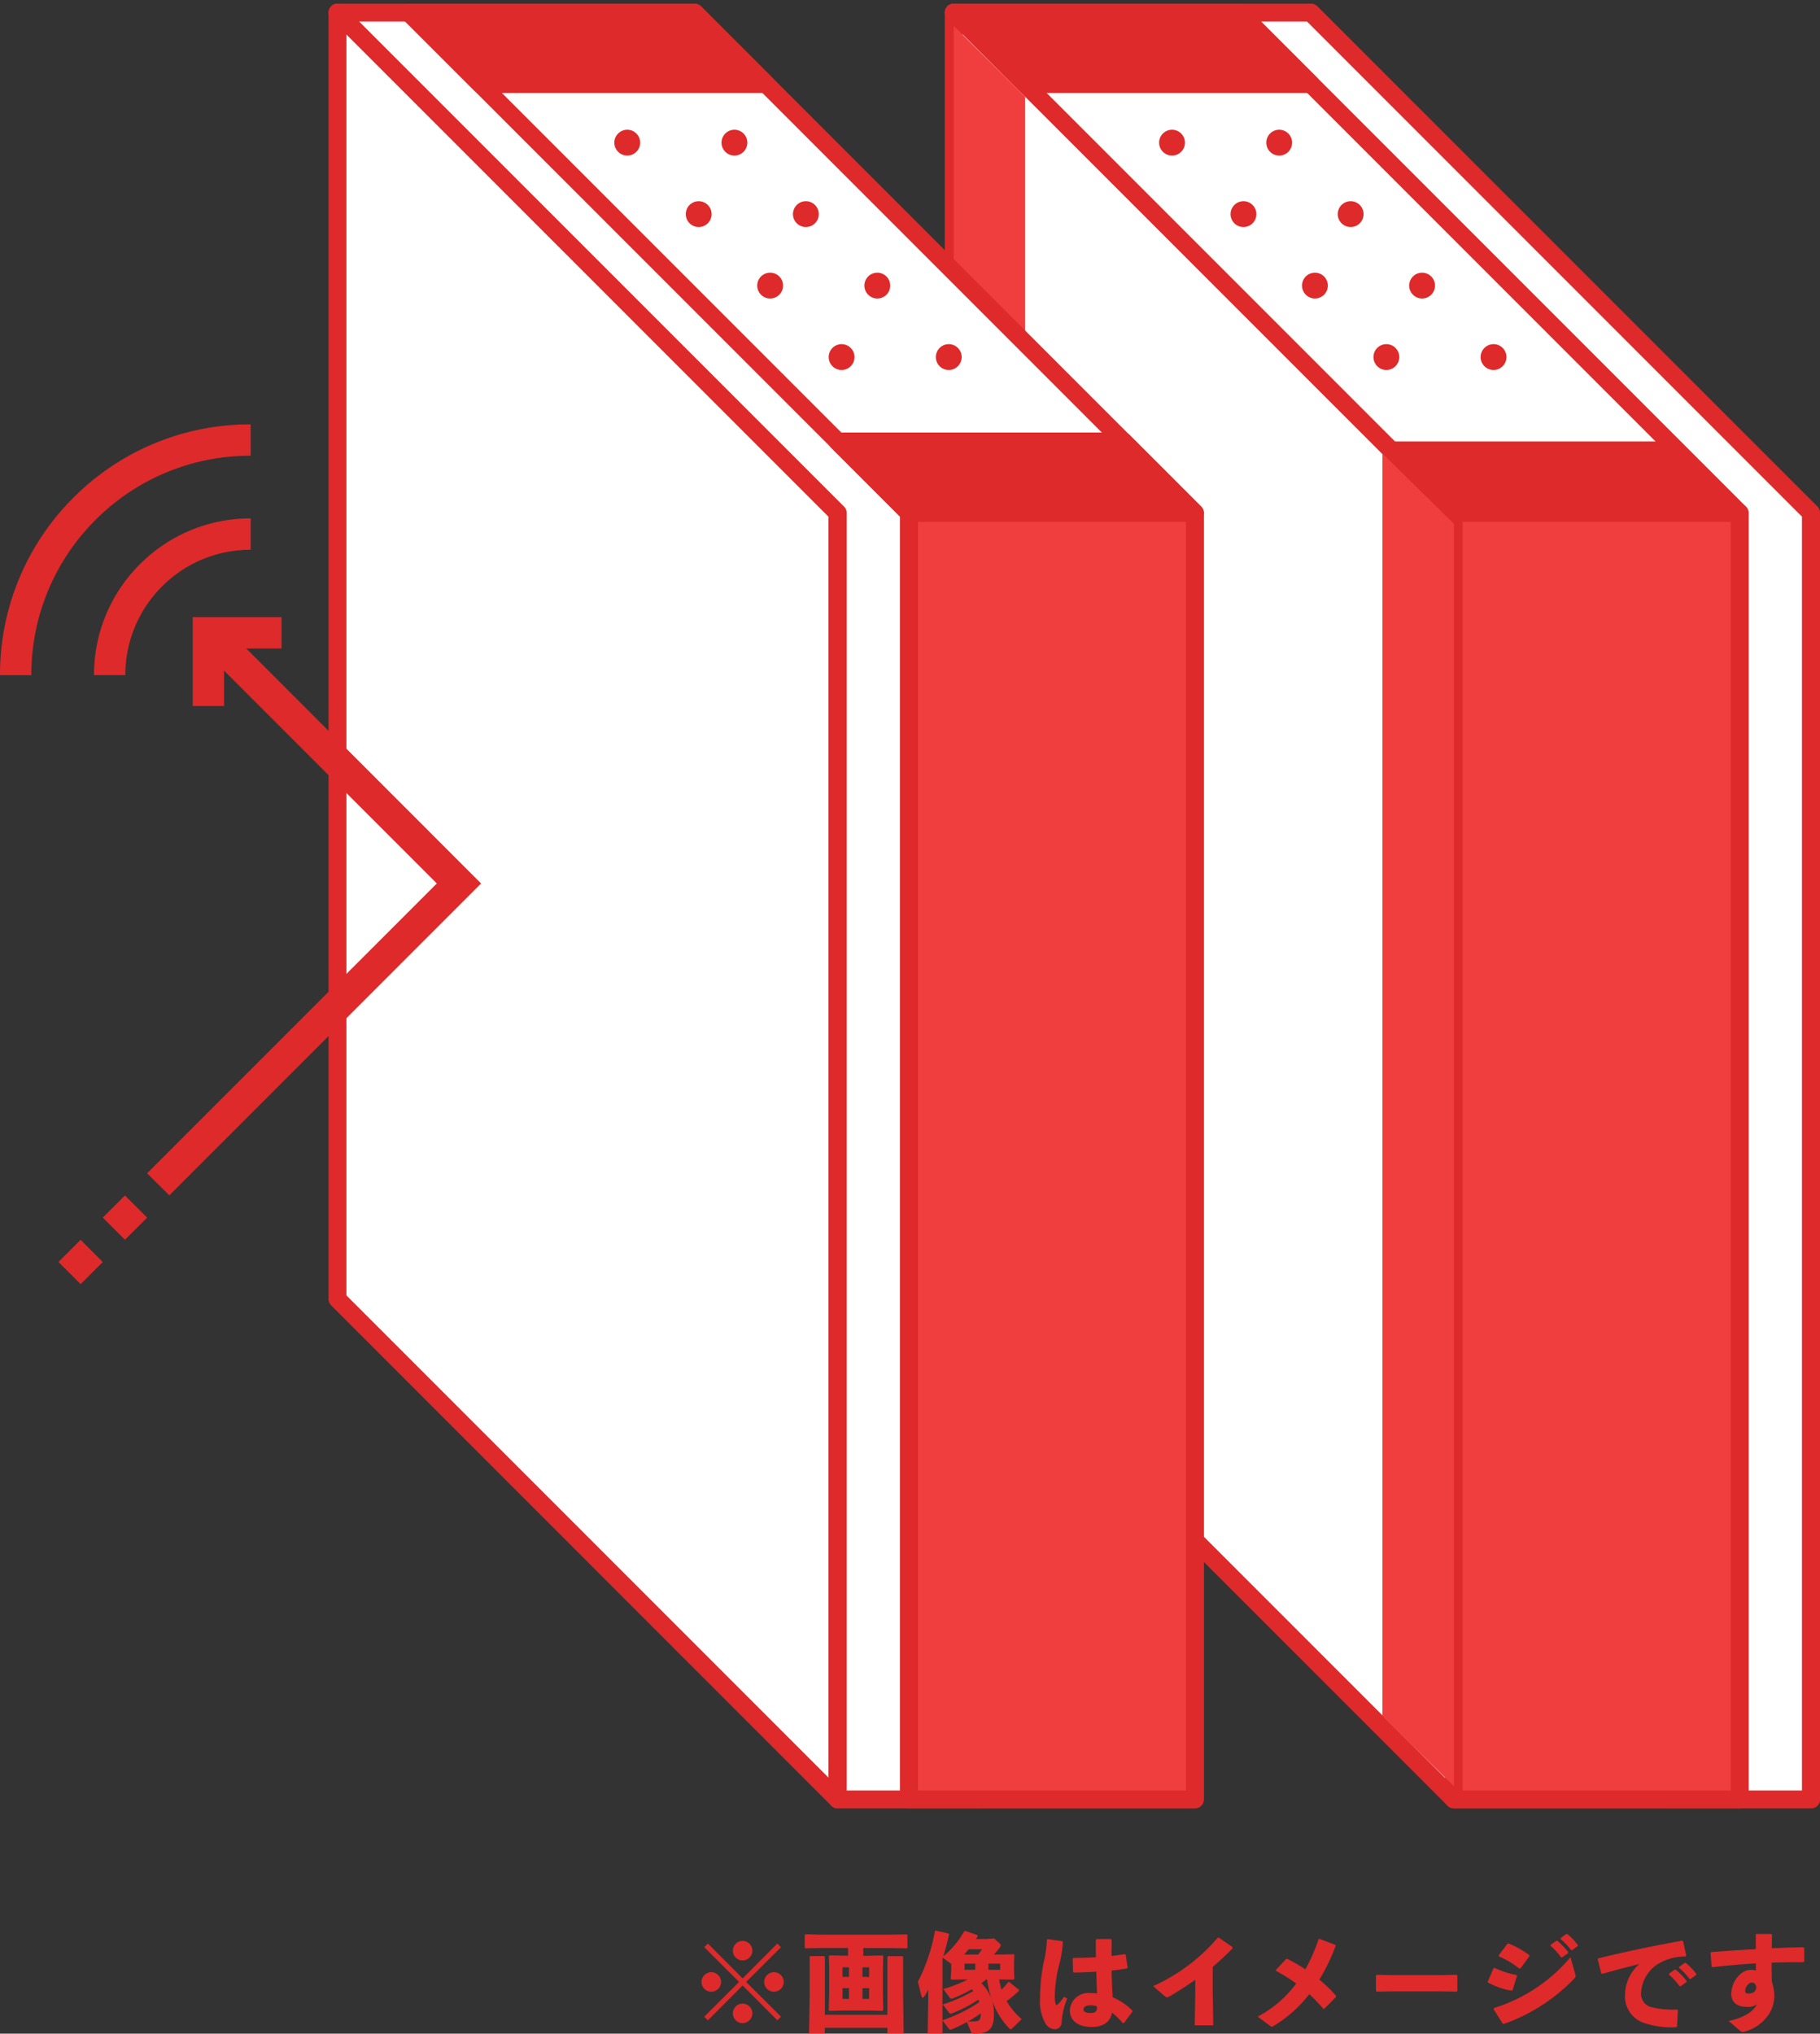
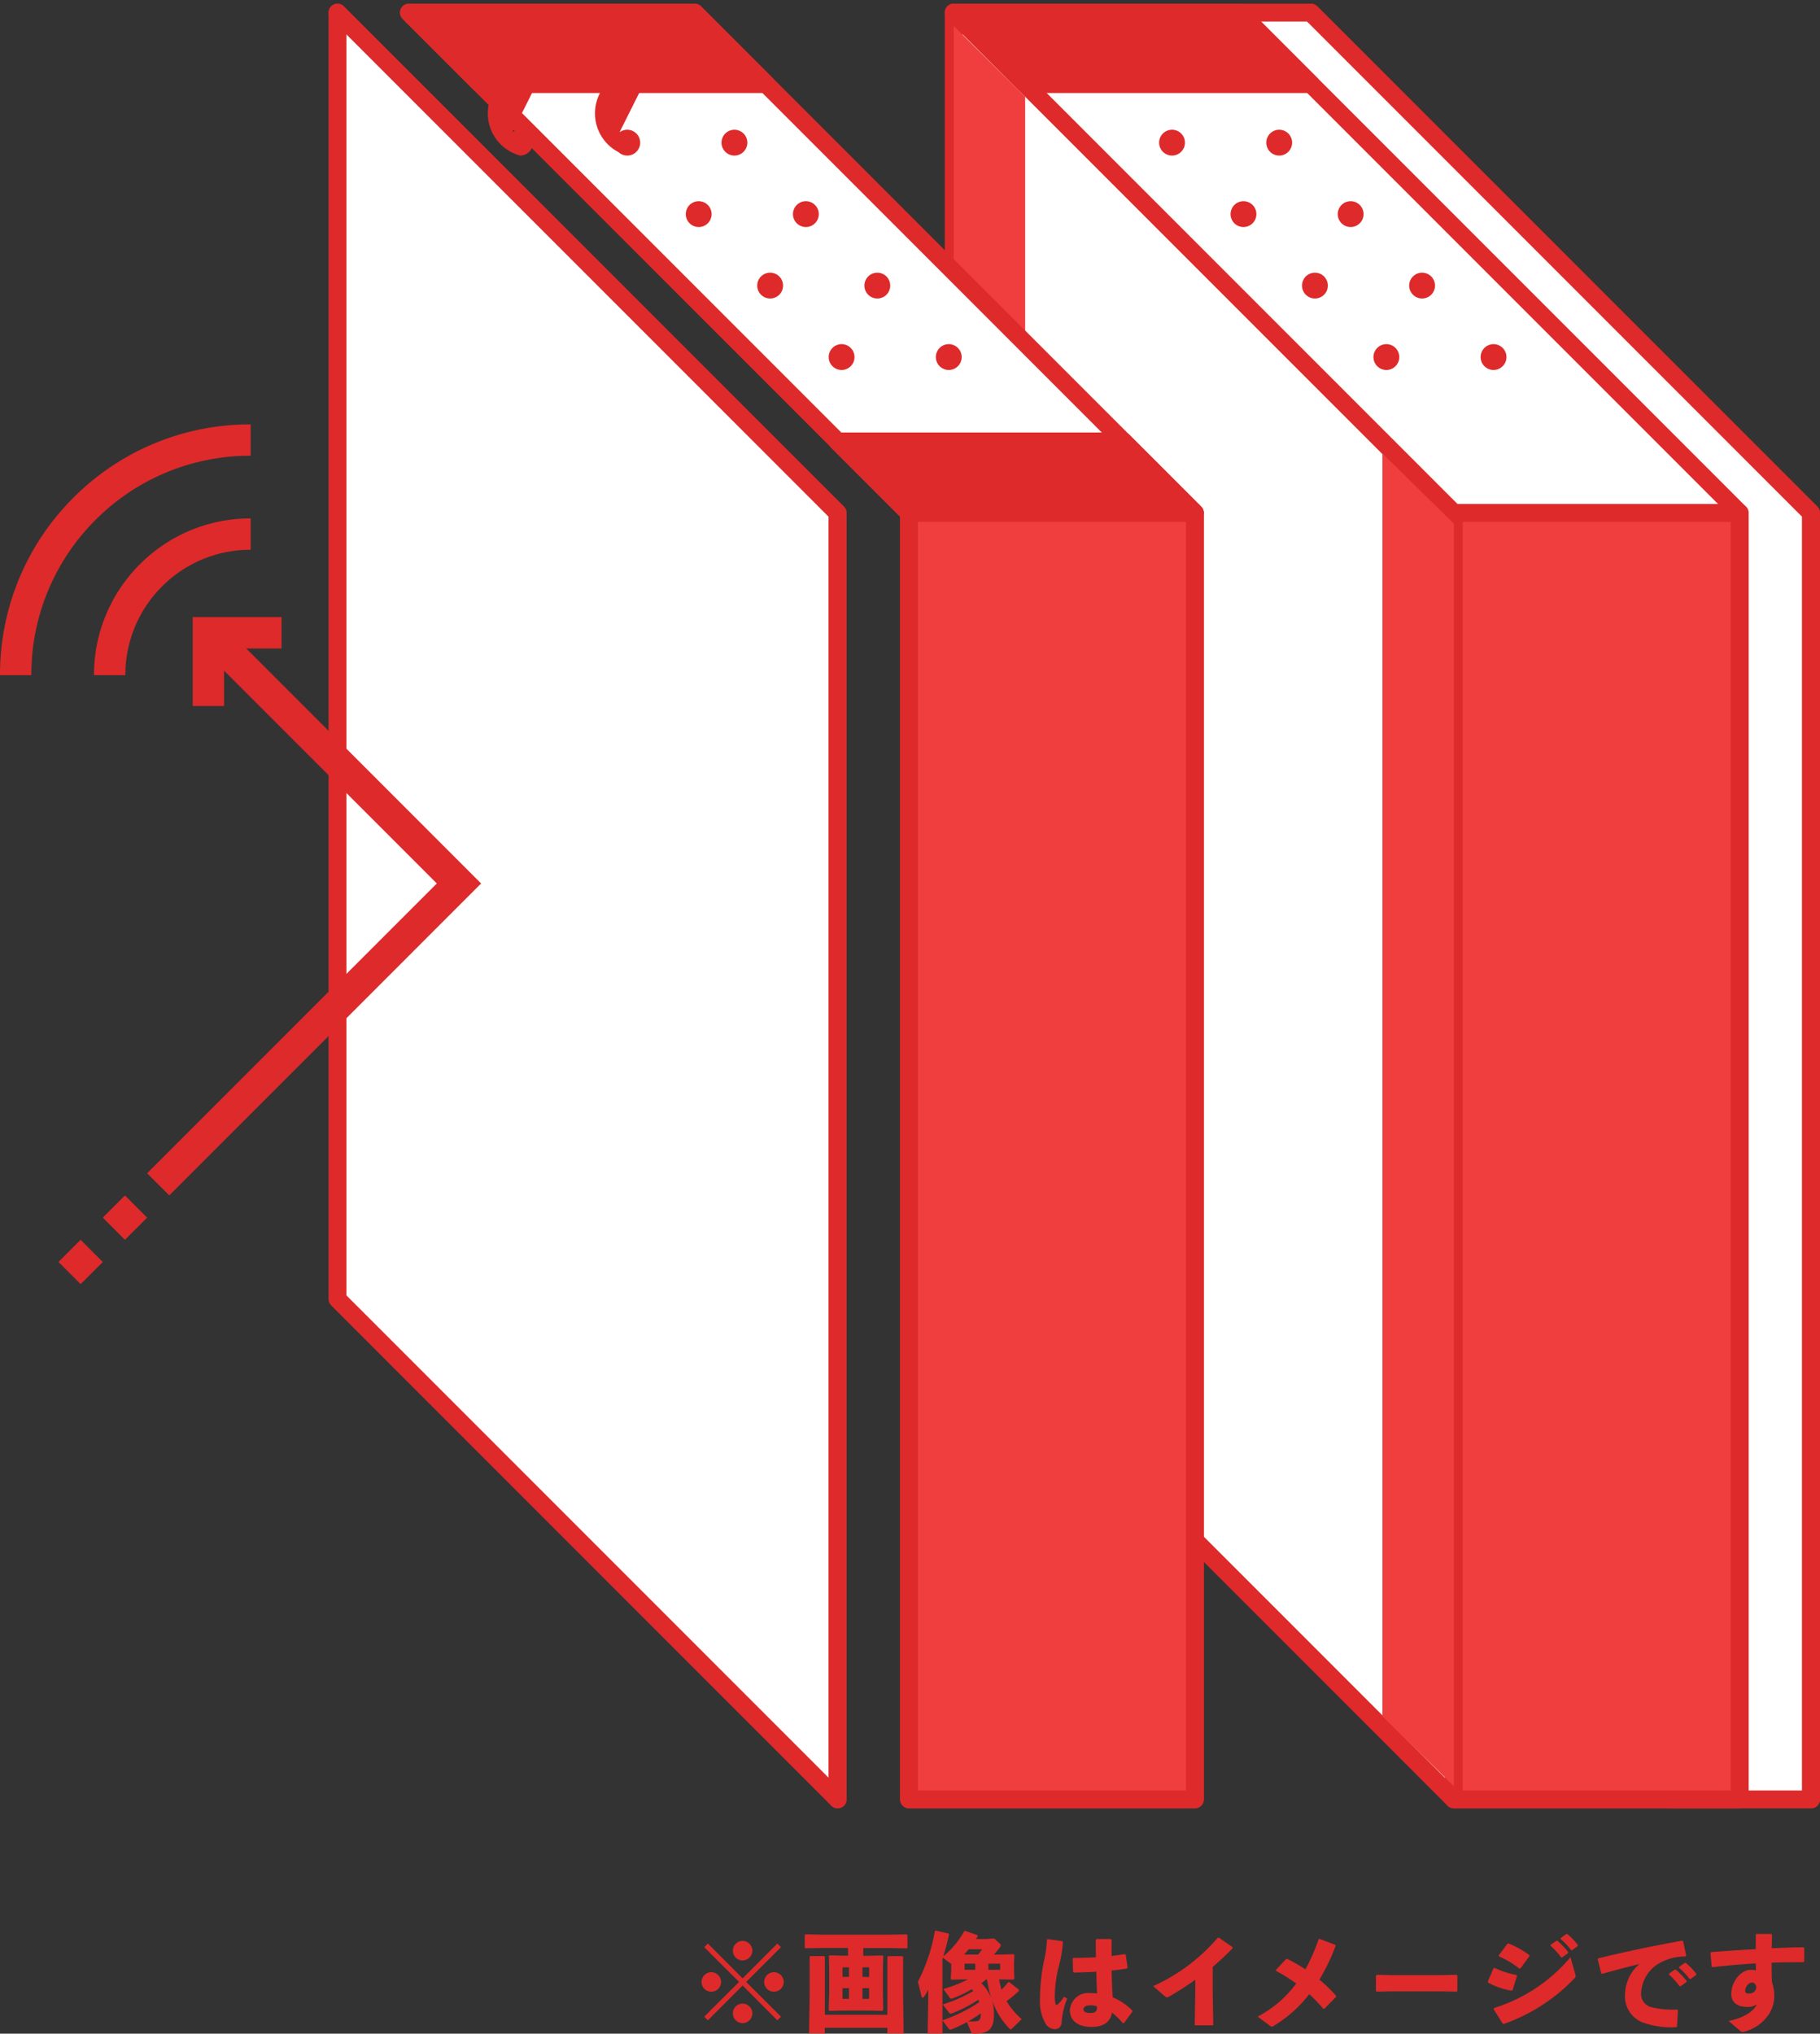
<svg xmlns="http://www.w3.org/2000/svg" width="203.79" height="227.638" viewBox="0 0 203.79 227.638">
  <rect x="0" y="0" width="203.79" height="227.638" fill="#333333" stroke="none" />
  <defs>
    <clipPath id="clip-path">
-       <path id="パス_85" data-name="パス 85" d="M136,136V280l37.655,37.914V173.655Z" fill="#fff" />
-     </clipPath>
+       </clipPath>
  </defs>
  <g id="img_dbox_silent" transform="translate(-727.21 -28.586)">
    <path id="パス_87" data-name="パス 87" d="M-119.64.048a1.117,1.117,0,0,0,1.1-1.1,1.114,1.114,0,0,0-1.1-1.092,1.1,1.1,0,0,0-1.092,1.092A1.106,1.106,0,0,0-119.64.048Zm0-7.02a1.114,1.114,0,0,0,1.1-1.092,1.117,1.117,0,0,0-1.1-1.1,1.106,1.106,0,0,0-1.092,1.1A1.1,1.1,0,0,0-119.64-6.972Zm-3.5,3.5a1.1,1.1,0,0,0,1.092-1.092,1.114,1.114,0,0,0-1.092-1.1,1.117,1.117,0,0,0-1.1,1.1A1.106,1.106,0,0,0-123.144-3.468Zm7.008,0a1.1,1.1,0,0,0,1.1-1.092,1.117,1.117,0,0,0-1.1-1.1,1.114,1.114,0,0,0-1.092,1.1A1.1,1.1,0,0,0-116.136-3.468Zm.384,3.2.408-.408-3.9-3.888,3.9-3.888-.408-.408-3.888,3.9-3.888-3.9-.408.408,3.9,3.888-3.9,3.888.408.408,3.888-3.9Zm7.92-7.236h-.468l-1.6-.036-.084.084.036,1.3v2.9L-110-1.428l.072.1,1.608-.036h2.748l1.6.036.084-.108-.036-1.812v-2.9l.036-1.3-.084-.084-1.6.036h-.552v-.864h2.868l1.992.036.084-.084v-1.4l-.084-.084-1.992.036H-110.6L-112.6-9.9l-.084.084v1.4l.084.084,1.992-.036h2.772Zm.1,3.636v1.2h-.72v-1.2Zm1.512,0h.744v1.2h-.744Zm-1.512-1.26h-.72V-6.2h.72Zm1.512,0V-6.2h.744v1.08Zm-4.212,4.236v-6.48l-.084-.084h-1.536l-.084.084v4.416L-112.2,1.2h1.764V.564h7.008V1.2h1.824l-.06-4.152V-7.368l-.084-.084h-1.6l-.084.084v6.48ZM-88.392-.4a8.64,8.64,0,0,1-1.692-2.016A10.314,10.314,0,0,0-88.7-3.576l.012-.108-1.1-.876-.108.012a7.134,7.134,0,0,1-.756.84c-.108-.372-.192-.756-.264-1.14h.264l1.344.024.1-.1-.036-.972v-.852l.036-.852-.084-.072-1.272.036H-91.5c.216-.228.42-.48.636-.756a.48.48,0,0,0,.132-.276.286.286,0,0,0-.132-.216l-.612-.552-.84.06H-93.5c.06-.1.12-.192.192-.3l-.036-.132-1.368-.468-.108.024a9.715,9.715,0,0,1-2.34,2.808c.228-.744.444-1.548.636-2.436l-.06-.108-1.428-.324-.1.06a19.767,19.767,0,0,1-1.9,5.664L-99.6-2.94c.024.084.06.132.12.132s.108-.036.168-.12a3.369,3.369,0,0,0,.456-.8v1.224l-.06,3.708h1.656V-.264l.7.924a.247.247,0,0,0,.192.108.528.528,0,0,0,.12-.024,15.771,15.771,0,0,0,1.728-.816l.456,1.1c.072.18.132.192.384.192,1.62,0,2.184-.516,2.184-2.184a5.356,5.356,0,0,0-.228-1.608A8.441,8.441,0,0,0-89.8.612c.072.084.12.12.18.12s.108-.036.192-.12Zm-3.876-4.452a11.975,11.975,0,0,0,.492,2.136A4.964,4.964,0,0,0-92.9-4.428c.18-.132.372-.276.552-.42Zm-2.136,0a15.947,15.947,0,0,1-2.76,1.08l.72.972a.227.227,0,0,0,.18.108.411.411,0,0,0,.192-.048,16.432,16.432,0,0,0,2.1-1.008c.048.06.108.132.156.2a16.009,16.009,0,0,1-3.42,1.5l.708.912a.232.232,0,0,0,.192.12.313.313,0,0,0,.132-.036A14.9,14.9,0,0,0-93.24-2.58a2.334,2.334,0,0,1,.1.264A13.314,13.314,0,0,1-94.92-1.26a18.2,18.2,0,0,1-2.34.984V-7.128c.012-.048.036-.1.048-.144l.936.684v.672l-.06,1.008.084.084,1.392-.024Zm.816-1.08h-1.2v-.684h1.2Zm-1.248-1.7c.18-.192.336-.384.5-.588h1.512c-.12.168-.264.372-.444.588Zm.444,7.488a13.7,13.7,0,0,0,1.428-.912c-.012.708-.168.852-.528.888C-93.7-.144-94.032-.144-94.392-.144Zm2.28-6.468H-90.8v.684h-1.308ZM-76.932.024-76-1.224l.012-.132a6.788,6.788,0,0,0-2.208-1.488c-.06-.9-.108-1.92-.12-3,.636-.06,1.224-.144,1.716-.228l.072-.1L-76.74-7.62l-.12-.06c-.468.072-.972.144-1.464.2,0-.576.012-1.176.012-1.788l-.1-.1h-1.584l-.1.108c0,.672,0,1.332.024,1.932-.816.048-1.644.072-2.52.072l-.084.072.036,1.464.084.1c.816-.012,1.692-.036,2.52-.1.024.888.048,1.692.084,2.448a3.7,3.7,0,0,0-.756-.048A2.052,2.052,0,0,0-82.992-1.4c0,1.332,1.152,1.872,2.4,1.872,1.272,0,2.1-.468,2.316-1.6A7.788,7.788,0,0,1-77.064.048Zm-3.036-1.86c.036.516-.1.744-.744.744-.576,0-.756-.2-.756-.408,0-.252.252-.444.732-.444A1.9,1.9,0,0,1-79.968-1.836ZM-85.56-9.3a13.033,13.033,0,0,1-.348,2.448A21.451,21.451,0,0,0-86.34-2.64,4.946,4.946,0,0,0-85.656.2a1.276,1.276,0,0,0,.948.528.765.765,0,0,0,.792-.8,8.628,8.628,0,0,1,.624-2.64l-.36-.192a4.488,4.488,0,0,1-.6.756c-.228.228-.3.2-.36-.036a3.252,3.252,0,0,1-.072-.744,15.167,15.167,0,0,1,.444-3.384,12.859,12.859,0,0,0,.468-2.712l-.072-.108-1.632-.228Zm16.608,5.856-.06,3.732h2.076L-67-3.48V-6.252c.708-.6,1.452-1.284,2.22-2.076l-.012-.144-1.5-1.044h-.144A20.673,20.673,0,0,1-73.668-4.1l1.284,1.116c.216.18.276.18.516.048,1.056-.612,2-1.224,2.916-1.872Zm10.164-3.684-1.128,1.212v.108a18.93,18.93,0,0,1,2.268,1.416,12.738,12.738,0,0,1-4.32,3.708l1.38,1.02a.335.335,0,0,0,.216.1A.357.357,0,0,0-60.2.372,14.617,14.617,0,0,0-56.184-3.2,20.437,20.437,0,0,1-54.612-1.56h.108l1.32-1.332-.012-.132a15.526,15.526,0,0,0-1.86-1.8,22.113,22.113,0,0,0,1.824-3.792l-.036-.1-1.776-.672-.1.036a20.691,20.691,0,0,1-1.476,3.372,20.652,20.652,0,0,0-2.04-1.176Zm19.1,3.648.084-.1v-1.7l-.1-.084-1.848.036H-46.9l-1.716-.036-.108.072v1.716l.084.1,1.788-.036h5.364Zm10.512-5.136a7.581,7.581,0,0,1,1.188,1.3h.12l.66-.468.012-.12A7.7,7.7,0,0,0-28.416-9.18l-.12.012-.624.444Zm1.128-.756a7.221,7.221,0,0,1,1.176,1.248h.12l.624-.456.012-.12A7.26,7.26,0,0,0-27.3-9.936l-.12.012-.612.444Zm-6.9,1.944a10.165,10.165,0,0,1,2.28,1.368l.132-.024,1-1.368-.024-.132a10.954,10.954,0,0,0-2.292-1.284L-34-8.844l-.972,1.3ZM-36.168-4.5a8.136,8.136,0,0,0,2.64.912l.108-.06.492-1.6-.06-.1a9.549,9.549,0,0,1-2.46-.8l-.108.048L-36.2-4.608Zm9.228-2.832a18.318,18.318,0,0,1-8.568,5.688l-.036.132,1.02,1.62.132.024a20.272,20.272,0,0,0,7.9-5.1c.1-.108.132-.168.132-.252a.736.736,0,0,0-.036-.192Zm11.028,1.944a7.581,7.581,0,0,1,1.188,1.3h.12l.66-.468.012-.12a7.7,7.7,0,0,0-1.224-1.272l-.12.012L-15.9-5.5Zm1.128-.756A7.221,7.221,0,0,1-13.608-4.9h.12l.624-.456.012-.12A7.26,7.26,0,0,0-14.04-6.708l-.12.012-.612.444Zm-8.6.672c1.7-.48,2.988-.816,4.164-1.1a4.564,4.564,0,0,0-1.608,3.384A3.122,3.122,0,0,0-18.9-.048,9.553,9.553,0,0,0-15.108.5l.1-.072.1-1.824L-15-1.476a10.109,10.109,0,0,1-2.868-.264,1.524,1.524,0,0,1-1.164-1.62,4.1,4.1,0,0,1,1.74-3.12,5.852,5.852,0,0,1,3.228-.936l.084-.108-.348-1.6-.108-.06c-3.384.612-6.06,1.164-9.408,1.98l-.048.1.4,1.584ZM-7.86.972a.363.363,0,0,0,.192.06A.437.437,0,0,0-7.5,1.008c.036-.012.072-.024.12-.036A4.709,4.709,0,0,0-4.62-1.116a3.812,3.812,0,0,0,.5-1.968A4.833,4.833,0,0,0-4.38-4.548c-.036-.816-.036-1.512-.036-2.172,1.164-.048,2.364-.06,3.552-.06l.1-.084v-1.5l-.1-.084c-1.14.012-2.34.06-3.54.108.012-.456.024-.948.036-1.5l-.1-.1H-6.12l-.072.084v1.62c-1.608.084-3.312.2-4.98.324l-.084.108.12,1.512.1.072c1.692-.192,3.312-.336,4.848-.42.012.288.012.516.012.78a2.175,2.175,0,0,0-.6-.06c-1.056,0-2.16,1.284-2.16,2.712,0,.852.6,1.428,1.7,1.428a1.654,1.654,0,0,0,1.152-.276c-.312.744-1.4,1.5-3.144,1.86Zm1.728-5c-.024.552-.372.756-.864.756-.312,0-.384-.108-.384-.336,0-.372.4-.888.732-.888C-6.408-4.5-6.216-4.368-6.132-4.032Z" transform="translate(930 255)" fill="#de2a2a" />
    <g id="グループ_26" data-name="グループ 26">
      <g id="グループ_24" data-name="グループ 24" transform="translate(706 -98)">
        <path id="パス_59" data-name="パス 59" d="M2383,347l56,56V547l-56-56Z" transform="translate(-2223 -219)" fill="none" stroke="#de2a2a" stroke-linecap="round" stroke-linejoin="round" stroke-width="2" />
        <path id="パス_60" data-name="パス 60" d="M2399,347l56,56V547h-16V403l-56-56Z" transform="translate(-2231 -219)" fill="#fff" stroke="#de2a2a" stroke-linecap="round" stroke-linejoin="round" stroke-width="2" />
        <path id="パス_61" data-name="パス 61" d="M2391,347l56,56V547" transform="translate(-2223 -219)" fill="none" stroke="#de2a2a" stroke-linecap="round" stroke-linejoin="round" stroke-width="2" />
        <path id="パス_62" data-name="パス 62" d="M2415,347l56,56V547h-32l-56-56V347Z" transform="translate(-2255 -219)" fill="#fff" stroke="#de2a2a" stroke-linecap="round" stroke-linejoin="round" stroke-width="2" />
        <path id="パス_81" data-name="パス 81" d="M128,128l56,56" fill="none" stroke="#de2a2a" stroke-linecap="round" stroke-linejoin="round" stroke-width="2" />
        <path id="合体_2" data-name="合体 2" d="M-2179-185.555a1.445,1.445,0,0,1,1.446-1.445,1.445,1.445,0,0,1,1.445,1.445,1.445,1.445,0,0,1-1.445,1.445A1.445,1.445,0,0,1-2179-185.555Zm-12,0a1.445,1.445,0,0,1,1.446-1.445,1.444,1.444,0,0,1,1.444,1.445,1.444,1.444,0,0,1-1.444,1.445A1.445,1.445,0,0,1-2191-185.555Zm4-8a1.445,1.445,0,0,1,1.445-1.445,1.445,1.445,0,0,1,1.445,1.445,1.445,1.445,0,0,1-1.445,1.445A1.445,1.445,0,0,1-2187-193.555Zm-12,0a1.445,1.445,0,0,1,1.445-1.445,1.445,1.445,0,0,1,1.446,1.445,1.445,1.445,0,0,1-1.446,1.445A1.445,1.445,0,0,1-2199-193.555Zm4-8a1.445,1.445,0,0,1,1.446-1.445,1.445,1.445,0,0,1,1.445,1.445,1.445,1.445,0,0,1-1.445,1.445A1.445,1.445,0,0,1-2195-201.555Zm-12,0a1.445,1.445,0,0,1,1.445-1.445,1.445,1.445,0,0,1,1.445,1.445,1.445,1.445,0,0,1-1.445,1.445A1.445,1.445,0,0,1-2207-201.555Zm4-8a1.445,1.445,0,0,1,1.445-1.445,1.445,1.445,0,0,1,1.446,1.445,1.445,1.445,0,0,1-1.446,1.445A1.445,1.445,0,0,1-2203-209.555Zm-12,0a1.445,1.445,0,0,1,1.446-1.445,1.445,1.445,0,0,1,1.445,1.445,1.445,1.445,0,0,1-1.445,1.445A1.445,1.445,0,0,1-2215-209.555Zm4-8a1.446,1.446,0,0,1,1.445-1.445,1.445,1.445,0,0,1,1.445,1.445,1.446,1.446,0,0,1-1.445,1.445A1.446,1.446,0,0,1-2211-217.554Zm-12,0a1.445,1.445,0,0,1,1.445-1.445,1.445,1.445,0,0,1,1.445,1.445,1.446,1.446,0,0,1-1.445,1.445A1.446,1.446,0,0,1-2223-217.554Z" transform="translate(2366 352.109)" fill="#de2a2a" stroke="rgba(0,0,0,0)" stroke-miterlimit="10" stroke-width="1" />
        <path id="パス_78" data-name="パス 78" d="M2487,403V547h-32V403Z" transform="translate(-2271 -219)" fill="#f03e3e" stroke="#de2a2a" stroke-linecap="round" stroke-linejoin="round" stroke-width="2" />
        <path id="パス_82" data-name="パス 82" d="M176,176V317.312l8,7.851V183.851Z" transform="translate(0 1.354)" fill="#f03e3e" />
        <path id="パス_80" data-name="パス 80" d="M2431,379h32l8,8h-32Z" transform="translate(-2303 -251)" fill="#de2a2a" stroke="#de2a2a" stroke-linecap="round" stroke-linejoin="round" stroke-width="2" />
-         <path id="パス_84" data-name="パス 84" d="M2431,379h32l8,8h-32Z" transform="translate(-2255 -203)" fill="#de2a2a" />
        <path id="パス_83" data-name="パス 83" d="M176,176V318.585l8,7.921V183.921Z" transform="translate(-48 -46.507)" fill="#f03e3e" />
      </g>
      <g id="グループ_23" data-name="グループ 23" transform="translate(597 -98)">
        <path id="パス_59-2" data-name="パス 59" d="M2383,347l56,56V547l-56-56Z" transform="translate(-2215 -219)" fill="#fff" stroke="#de2a2a" stroke-linecap="round" stroke-linejoin="round" stroke-width="2" />
-         <path id="パス_60-2" data-name="パス 60" d="M2399,347l56,56V547h-16V403l-56-56Z" transform="translate(-2215 -219)" fill="#fff" stroke="#de2a2a" stroke-linecap="round" stroke-linejoin="round" stroke-width="2" />
        <path id="パス_61-2" data-name="パス 61" d="M2391,347l56,56V547" transform="translate(-2223 -219)" fill="none" stroke="#de2a2a" stroke-linecap="round" stroke-linejoin="round" stroke-width="2" />
        <path id="パス_62-2" data-name="パス 62" d="M2415,347l56,56V547h-32V403l-56-56Z" transform="translate(-2207 -219)" fill="#fff" stroke="#de2a2a" stroke-linecap="round" stroke-linejoin="round" stroke-width="2" />
-         <path id="合体_2-2" data-name="合体 2" d="M-2179-185.555a1.445,1.445,0,0,1,1.446-1.445,1.445,1.445,0,0,1,1.445,1.445,1.445,1.445,0,0,1-1.445,1.445A1.445,1.445,0,0,1-2179-185.555Zm-12,0a1.445,1.445,0,0,1,1.446-1.445,1.444,1.444,0,0,1,1.444,1.445,1.444,1.444,0,0,1-1.444,1.445A1.445,1.445,0,0,1-2191-185.555Zm4-8a1.445,1.445,0,0,1,1.445-1.445,1.445,1.445,0,0,1,1.445,1.445,1.445,1.445,0,0,1-1.445,1.445A1.445,1.445,0,0,1-2187-193.555Zm-12,0a1.445,1.445,0,0,1,1.445-1.445,1.445,1.445,0,0,1,1.446,1.445,1.445,1.445,0,0,1-1.446,1.445A1.445,1.445,0,0,1-2199-193.555Zm4-8a1.445,1.445,0,0,1,1.446-1.445,1.445,1.445,0,0,1,1.445,1.445,1.445,1.445,0,0,1-1.445,1.445A1.445,1.445,0,0,1-2195-201.555Zm-12,0a1.445,1.445,0,0,1,1.445-1.445,1.445,1.445,0,0,1,1.445,1.445,1.445,1.445,0,0,1-1.445,1.445A1.445,1.445,0,0,1-2207-201.555Zm4-8a1.445,1.445,0,0,1,1.445-1.445,1.445,1.445,0,0,1,1.446,1.445,1.445,1.445,0,0,1-1.446,1.445A1.445,1.445,0,0,1-2203-209.555Zm-12,0a1.445,1.445,0,0,1,1.446-1.445,1.445,1.445,0,0,1,1.445,1.445,1.445,1.445,0,0,1-1.445,1.445A1.445,1.445,0,0,1-2215-209.555Zm4-8a1.446,1.446,0,0,1,1.445-1.445,1.445,1.445,0,0,1,1.445,1.445,1.446,1.446,0,0,1-1.445,1.445A1.446,1.446,0,0,1-2211-217.554Zm-12,0a1.445,1.445,0,0,1,1.445-1.445,1.445,1.445,0,0,1,1.445,1.445,1.446,1.446,0,0,1-1.445,1.445A1.446,1.446,0,0,1-2223-217.554Z" transform="translate(2414 352.109)" fill="#de2a2a" stroke="rgba(0,0,0,0)" stroke-miterlimit="10" stroke-width="1" />
+         <path id="合体_2-2" data-name="合体 2" d="M-2179-185.555a1.445,1.445,0,0,1,1.446-1.445,1.445,1.445,0,0,1,1.445,1.445,1.445,1.445,0,0,1-1.445,1.445A1.445,1.445,0,0,1-2179-185.555Zm-12,0a1.445,1.445,0,0,1,1.446-1.445,1.444,1.444,0,0,1,1.444,1.445,1.444,1.444,0,0,1-1.444,1.445A1.445,1.445,0,0,1-2191-185.555Zm4-8a1.445,1.445,0,0,1,1.445-1.445,1.445,1.445,0,0,1,1.445,1.445,1.445,1.445,0,0,1-1.445,1.445A1.445,1.445,0,0,1-2187-193.555Zm-12,0a1.445,1.445,0,0,1,1.445-1.445,1.445,1.445,0,0,1,1.446,1.445,1.445,1.445,0,0,1-1.446,1.445A1.445,1.445,0,0,1-2199-193.555Zm4-8a1.445,1.445,0,0,1,1.446-1.445,1.445,1.445,0,0,1,1.445,1.445,1.445,1.445,0,0,1-1.445,1.445A1.445,1.445,0,0,1-2195-201.555Zm-12,0a1.445,1.445,0,0,1,1.445-1.445,1.445,1.445,0,0,1,1.445,1.445,1.445,1.445,0,0,1-1.445,1.445A1.445,1.445,0,0,1-2207-201.555Zm4-8a1.445,1.445,0,0,1,1.445-1.445,1.445,1.445,0,0,1,1.446,1.445,1.445,1.445,0,0,1-1.446,1.445A1.445,1.445,0,0,1-2203-209.555Zm-12,0a1.445,1.445,0,0,1,1.446-1.445,1.445,1.445,0,0,1,1.445,1.445,1.445,1.445,0,0,1-1.445,1.445A1.445,1.445,0,0,1-2215-209.555Za1.446,1.446,0,0,1,1.445-1.445,1.445,1.445,0,0,1,1.445,1.445,1.446,1.446,0,0,1-1.445,1.445A1.446,1.446,0,0,1-2211-217.554Zm-12,0a1.445,1.445,0,0,1,1.445-1.445,1.445,1.445,0,0,1,1.445,1.445,1.446,1.446,0,0,1-1.445,1.445A1.446,1.446,0,0,1-2223-217.554Z" transform="translate(2414 352.109)" fill="#de2a2a" stroke="rgba(0,0,0,0)" stroke-miterlimit="10" stroke-width="1" />
        <path id="パス_78-2" data-name="パス 78" d="M2447,395h32l8,8V547h-32V403Z" transform="translate(-2223 -219)" fill="#f03e3e" stroke="#de2a2a" stroke-linecap="round" stroke-linejoin="round" stroke-width="2" />
        <path id="パス_80-2" data-name="パス 80" d="M2431,379h32l8,8h-32Z" transform="translate(-2255 -251)" fill="#de2a2a" stroke="#de2a2a" stroke-linecap="round" stroke-linejoin="round" stroke-width="2" />
        <path id="パス_86" data-name="パス 86" d="M2447,395h32l8,8h-32Z" transform="translate(-2223 -219)" fill="#de2a2a" stroke="#de2a2a" stroke-linecap="round" stroke-linejoin="round" stroke-width="2" />
      </g>
      <g id="グループ_25" data-name="グループ 25" transform="translate(727.21 172.326) rotate(-90)">
        <path id="パス_54" data-name="パス 54" d="M0,3.511a24.407,24.407,0,0,1,17.376,7.184,24.415,24.415,0,0,1,7.185,17.376h3.511A27.9,27.9,0,0,0,19.858,8.213,27.9,27.9,0,0,0,0,0Z" transform="translate(68.166 0)" fill="#de2a2a" />
        <path id="パス_55" data-name="パス 55" d="M14.034,17.546h3.511A17.431,17.431,0,0,0,12.41,5.134,17.425,17.425,0,0,0,0,0H0V3.511H0A13.937,13.937,0,0,1,9.928,7.617a13.94,13.94,0,0,1,4.106,9.929" transform="translate(68.167 10.526)" fill="#de2a2a" />
        <path id="パス_56" data-name="パス 56" d="M64.731,5.108v9.944H61.221V11.1L34.915,37.4,0,2.484,2.475,0l32.44,32.44C37.355,30,55.288,12.059,58.737,8.618H54.779V5.108Z" transform="translate(9.934 16.471)" fill="#de2a2a" />
        <rect id="長方形_1" data-name="長方形 1" width="3.511" height="3.511" transform="translate(0 9.027) rotate(-45)" fill="#de2a2a" />
        <rect id="長方形_2" data-name="長方形 2" width="3.51" height="3.511" transform="translate(4.965 13.991) rotate(-44.99)" fill="#de2a2a" />
      </g>
    </g>
  </g>
</svg>